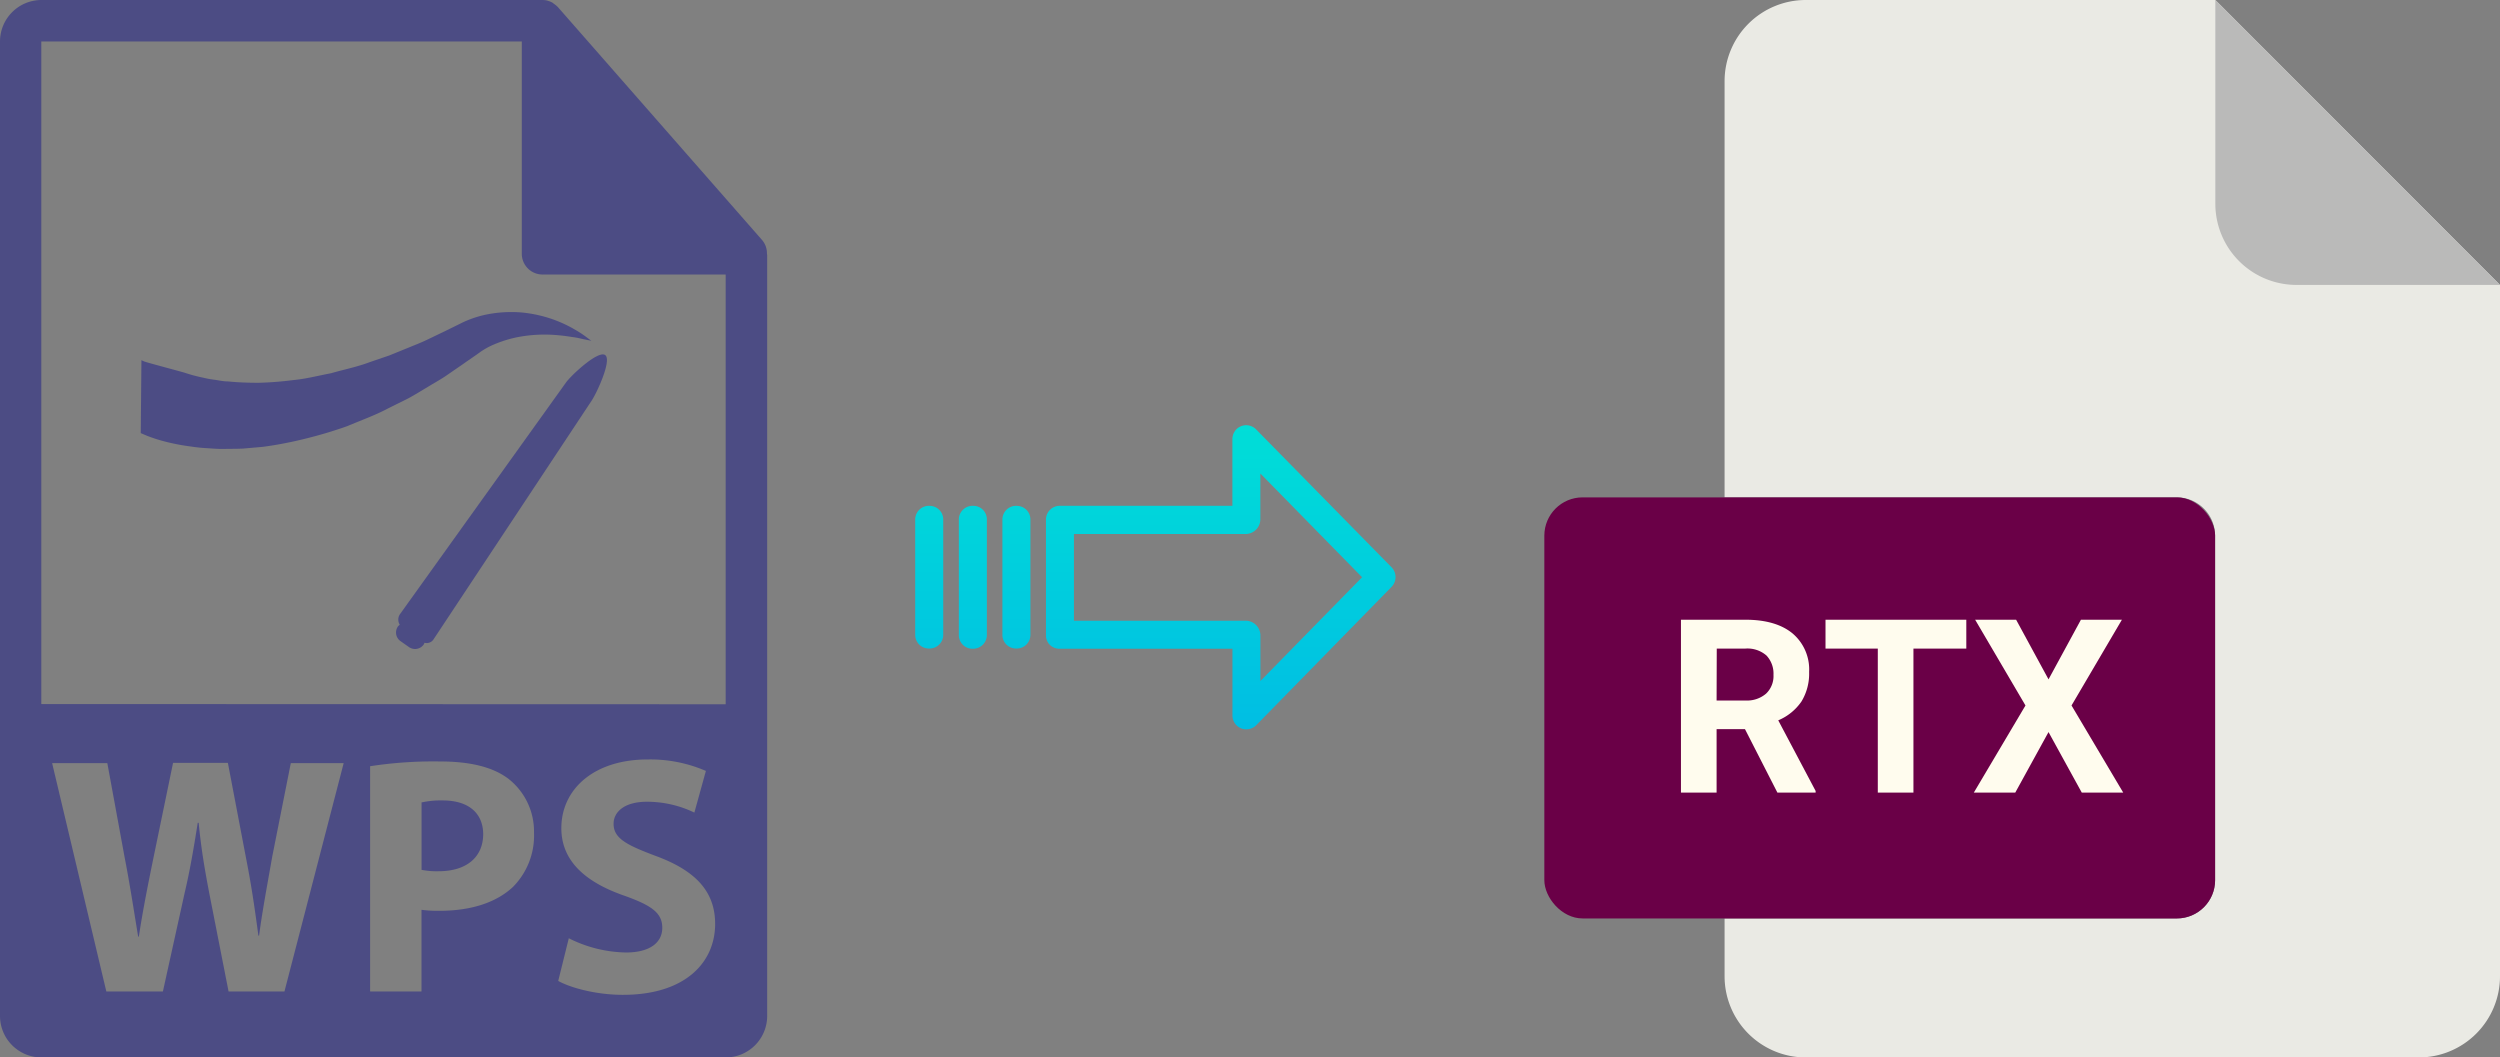
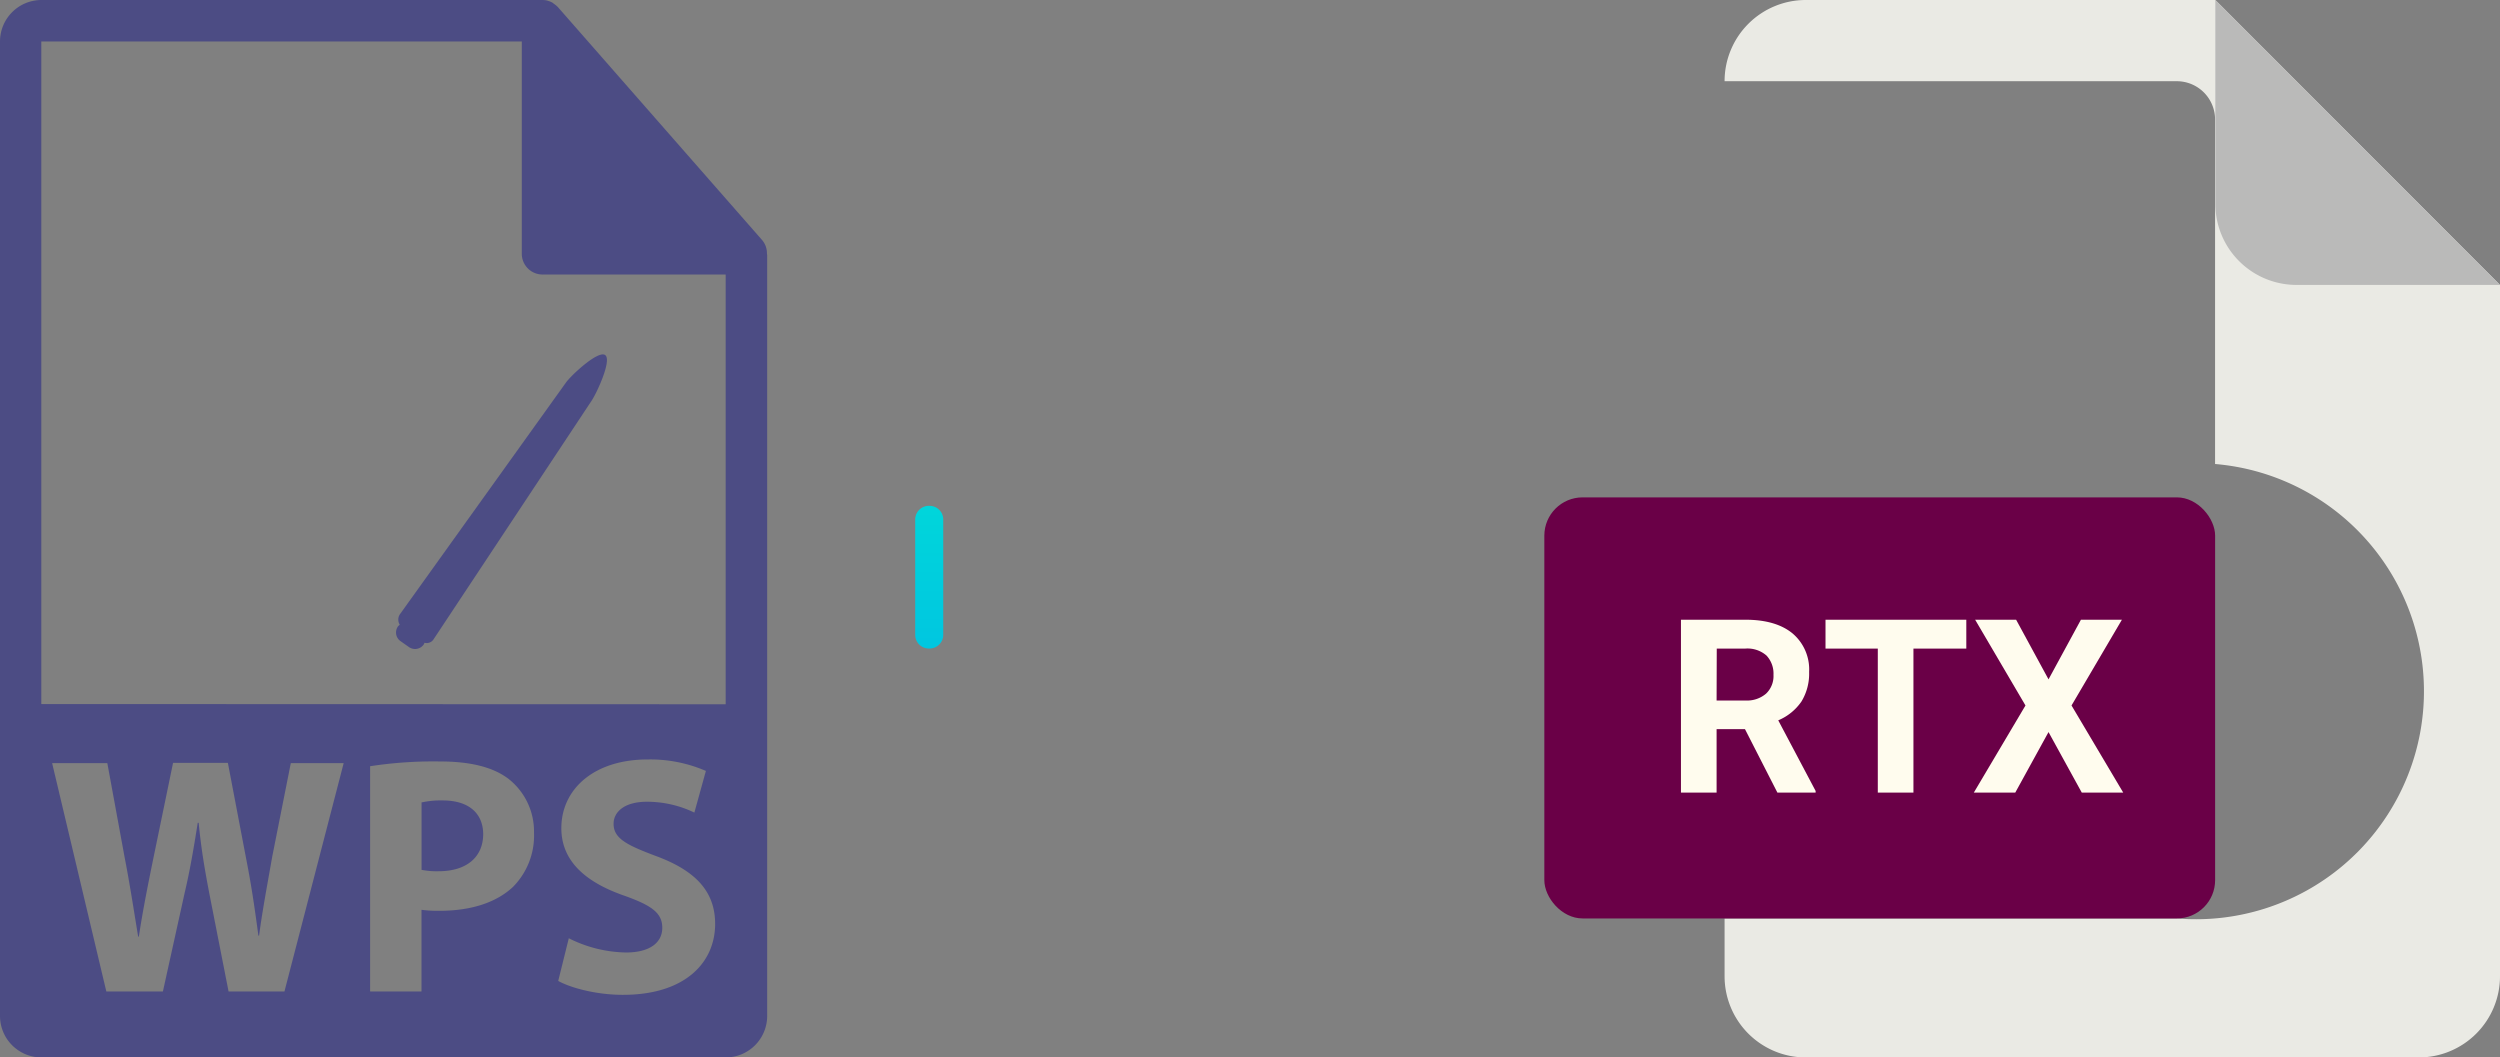
<svg xmlns="http://www.w3.org/2000/svg" xmlns:xlink="http://www.w3.org/1999/xlink" viewBox="0 0 472.84 200">
  <rect x="0" y="0" width="472.84" height="200" fill="#808080" stroke="none" />
  <defs>
    <style>.cls-1{fill:#eaeae4;}.cls-2{fill:#babab9;}.cls-3{fill:#6a0047;}.cls-4{fill:#fffcee;}.cls-5{fill:url(#linear-gradient);}.cls-6{fill:url(#linear-gradient-2);}.cls-7{fill:url(#linear-gradient-3);}.cls-8{fill:url(#linear-gradient-4);}.cls-9{fill:#4c4c84;}</style>
    <linearGradient id="linear-gradient" x1="230.88" y1="135.64" x2="230.88" y2="16.44" gradientTransform="matrix(1, 0, 0, -1, 0, 185.99)" gradientUnits="userSpaceOnUse">
      <stop offset="0" stop-color="#00efd1" />
      <stop offset="1" stop-color="#00acea" />
    </linearGradient>
    <linearGradient id="linear-gradient-2" x1="192.23" y1="135.64" x2="192.23" y2="16.44" xlink:href="#linear-gradient" />
    <linearGradient id="linear-gradient-3" x1="183.99" y1="135.64" x2="183.99" y2="16.44" xlink:href="#linear-gradient" />
    <linearGradient id="linear-gradient-4" x1="175.74" y1="135.64" x2="175.74" y2="16.44" xlink:href="#linear-gradient" />
  </defs>
  <title>wps to rtx</title>
  <g id="Layer_2" data-name="Layer 2">
    <g id="Layer_16" data-name="Layer 16">
-       <path class="cls-1" d="M411.71,173.71H326.18v10.93A15.36,15.36,0,0,0,341.54,200H457.48a15.36,15.36,0,0,0,15.36-15.36V53.89L419,0H341.54a15.36,15.36,0,0,0-15.36,15.36V94.07h85.53a7.24,7.24,0,0,1,7.24,7.24h0v65.16A7.24,7.24,0,0,1,411.71,173.71Z" />
+       <path class="cls-1" d="M411.71,173.71H326.18v10.93A15.36,15.36,0,0,0,341.54,200H457.48a15.36,15.36,0,0,0,15.36-15.36V53.89L419,0H341.54a15.36,15.36,0,0,0-15.36,15.36h85.53a7.24,7.24,0,0,1,7.24,7.24h0v65.16A7.24,7.24,0,0,1,411.71,173.71Z" />
      <path class="cls-2" d="M472.84,53.89,419,0V38.53a15.36,15.36,0,0,0,15.36,15.36h38.53Z" />
      <rect class="cls-3" x="292.09" y="94.07" width="126.87" height="79.64" rx="7.24" />
      <path class="cls-4" d="M330.08,117.21c3.87,0,6.84.86,8.94,2.58a8.92,8.92,0,0,1,3.15,7.3,10.12,10.12,0,0,1-1.45,5.59,10,10,0,0,1-4.39,3.56l7.07,13.36v.31h-7.23l-6.13-12h-5.37v12h-6.74v-32.7Zm-5.41,15.28h5.43a5.54,5.54,0,0,0,3.93-1.3,4.6,4.6,0,0,0,1.4-3.56,5,5,0,0,0-1.32-3.64,5.46,5.46,0,0,0-4-1.32h-5.41Z" />
      <path class="cls-4" d="M345.27,122.67v-5.46H371.9v5.46h-10v27.24h-6.74V122.67Z" />
      <path class="cls-4" d="M373.32,149.91l9.77-16.48-9.52-16.22h7.75l6.13,11.28,6.13-11.28h7.75l-9.53,16.22,9.78,16.48h-7.84l-6.29-11.45-6.29,11.45Z" />
    </g>
    <g id="Layer_3" data-name="Layer 3">
-       <path class="cls-5" d="M237.58,81.22a2.62,2.62,0,0,0-3.7-.06,2.66,2.66,0,0,0-.79,1.91v12.6H200.48a2.6,2.6,0,0,0-2.65,2.54v22a2.46,2.46,0,0,0,.77,1.79,2.58,2.58,0,0,0,1.88.7h32.62v12.59a2.64,2.64,0,0,0,1.62,2.46,2.6,2.6,0,0,0,1,.19,2.64,2.64,0,0,0,1.89-.79L263.19,111a2.65,2.65,0,0,0,0-3.71Zm.81,47.58v-8.62a2.8,2.8,0,0,0-2.7-2.78H203.12V101h32.56a2.81,2.81,0,0,0,2.7-2.78V89.56l19.24,19.62Z" />
-       <path class="cls-6" d="M192.24,95.67h0a2.59,2.59,0,0,0-2.65,2.54v0l0,21.89a2.58,2.58,0,0,0,2.59,2.56h.06a2.59,2.59,0,0,0,2.65-2.54v0l0-21.89a2.57,2.57,0,0,0-2.59-2.55Z" />
-       <path class="cls-7" d="M184,95.67h0a2.6,2.6,0,0,0-2.65,2.54v21.93a2.57,2.57,0,0,0,2.58,2.56H184a2.6,2.6,0,0,0,2.65-2.54V98.22a2.55,2.55,0,0,0-2.58-2.55Z" />
      <path class="cls-8" d="M175.75,95.67h0a2.59,2.59,0,0,0-2.65,2.54v0l0,21.89a2.58,2.58,0,0,0,2.59,2.56h.06a2.59,2.59,0,0,0,2.65-2.54v0l0-21.89a2.57,2.57,0,0,0-2.59-2.55Z" />
      <path class="cls-9" d="M83.73,151.39a16.87,16.87,0,0,0-4,.38v12.75a15,15,0,0,0,3.27.26c5.19,0,8.39-2.63,8.39-7.05C91.35,153.76,88.59,151.39,83.73,151.39Z" />
      <path class="cls-9" d="M145.06,47.93a3.85,3.85,0,0,0-.93-2.54l-38.57-44s0,0,0,0a4.35,4.35,0,0,0-.77-.65L104.5.51a4,4,0,0,0-.77-.33l-.21-.07a4,4,0,0,0-.9-.11H7.84A7.85,7.85,0,0,0,0,7.84V192.16A7.85,7.85,0,0,0,7.84,200H137.25a7.85,7.85,0,0,0,7.85-7.84V48.37C145.1,48.22,145.07,48.07,145.06,47.93ZM53.8,187.52H43.23l-3.65-18.58c-.83-4.36-1.54-8.39-2-13.32H37.4c-.77,4.87-1.47,9-2.49,13.32l-4.1,18.58H20.11L9.86,144.34H20.3l3.27,17.81c1,5.13,1.85,10.7,2.56,15h.13c.7-4.67,1.73-9.86,2.82-15.18l3.65-17.68H43.1l3.47,18.19c1,5.06,1.66,9.68,2.3,14.48H49c.64-4.8,1.6-9.86,2.5-15L55,144.34H65Zm43.25-19.8c-3.33,3.14-8.26,4.55-14,4.55a24.35,24.35,0,0,1-3.33-.19v15.44H70v-42.6a79,79,0,0,1,13.19-.9c6,0,10.32,1.15,13.2,3.46a12.65,12.65,0,0,1,4.61,10A13.79,13.79,0,0,1,97.05,167.72Zm20.76,20.44c-4.93,0-9.8-1.28-12.23-2.63l2-8.07a24.89,24.89,0,0,0,10.83,2.69c4.48,0,6.85-1.86,6.85-4.67s-2-4.23-7.23-6.09c-7.18-2.5-11.86-6.47-11.86-12.75,0-7.37,6.15-13,16.34-13a26.51,26.51,0,0,1,11,2.17l-2.18,7.88a20.58,20.58,0,0,0-9-2.05c-4.23,0-6.28,1.93-6.28,4.17,0,2.75,2.43,4,8,6.09,7.62,2.81,11.21,6.79,11.21,12.87C135.24,182,129.66,188.16,117.81,188.16Zm-110-55V7.84H98.69V48a3.92,3.92,0,0,0,3.93,3.92h34.63v81.28Z" />
-       <path class="cls-9" d="M80.91,73.18c1.18-.72,2.39-1.38,3.5-2.14l3.28-2.26c1-.72,2.23-1.52,3.06-2.14a14,14,0,0,1,2.52-1.42,22.75,22.75,0,0,1,5.58-1.62,27.38,27.38,0,0,1,5.16-.3,34.94,34.94,0,0,1,4.12.43c1.18.13,2.07.42,2.71.52l1,.2-.8-.59a19.41,19.41,0,0,0-2.37-1.56,24.21,24.21,0,0,0-4.07-1.89,25,25,0,0,0-5.83-1.3,23.72,23.72,0,0,0-7.29.49,20.22,20.22,0,0,0-4,1.4l-3.37,1.66L80.69,64.3c-1.14.55-2.34,1-3.52,1.49L73.6,67.24l-3.66,1.25c-2.41.92-4.92,1.4-7.31,2.1-2.44.46-4.8,1.08-7.12,1.29a63.38,63.38,0,0,1-6.61.52c-2.09,0-4-.08-5.79-.26-.89,0-1.71-.2-2.5-.31a18.26,18.26,0,0,1-2.19-.4A28.1,28.1,0,0,1,35,70.52c-.88-.28-7.44-2-7.76-2.17l-.49-.23-.13,13.8,1.28.54a30.45,30.45,0,0,0,3.33,1.06,39.37,39.37,0,0,0,4.94.94,29.86,29.86,0,0,0,3,.31c1,.06,2.16.17,3.3.14s2.33,0,3.54-.07l3.75-.33A73.21,73.21,0,0,0,57.63,83a82.68,82.68,0,0,0,8.05-2.4c2.6-1.11,5.32-2.06,7.82-3.41l3.81-1.89C78.53,74.63,79.72,73.89,80.91,73.18Z" />
      <path class="cls-9" d="M114.45,67.15c-1.35-.93-6.53,3.92-7.46,5.28L75.61,116.22a1.83,1.83,0,0,0,0,1.94,2.35,2.35,0,0,0-.33.3,2,2,0,0,0,.51,2.83l1.54,1.08a2,2,0,0,0,2.83-.5,2.71,2.71,0,0,0,.13-.3,1.54,1.54,0,0,0,1.65-.56l29.94-45.2C112.81,74.46,115.8,68.08,114.45,67.15Z" />
    </g>
  </g>
</svg>